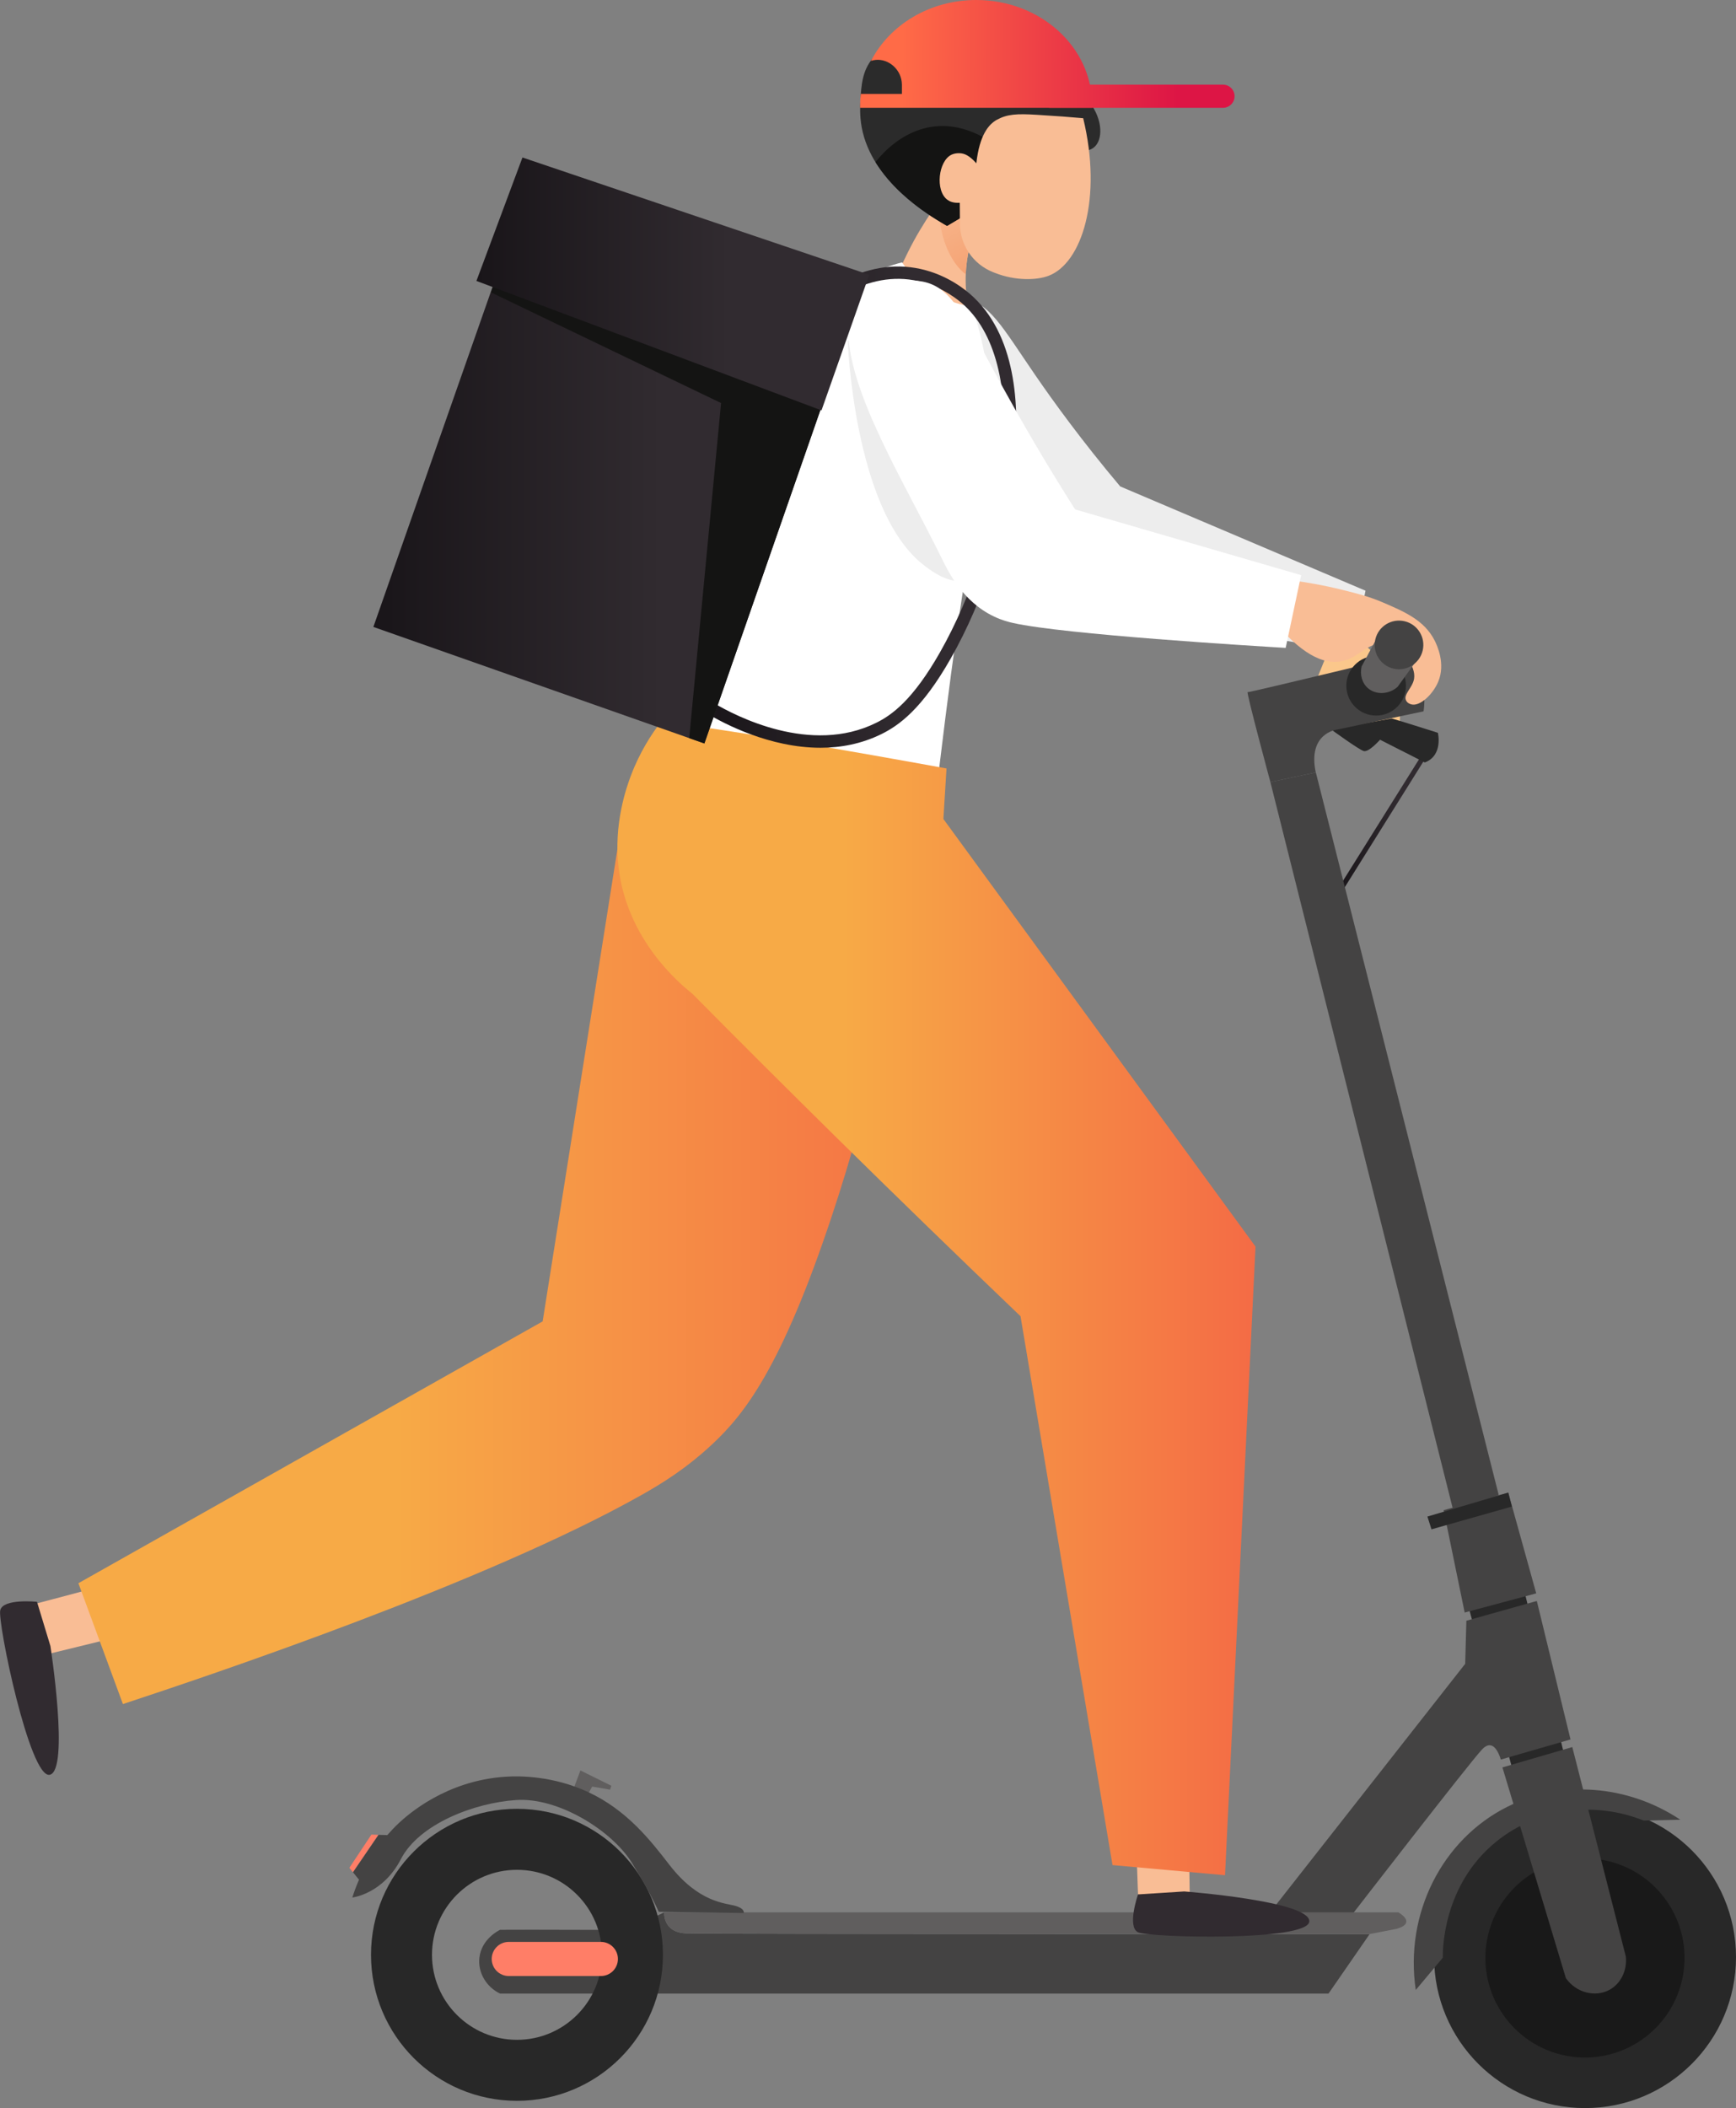
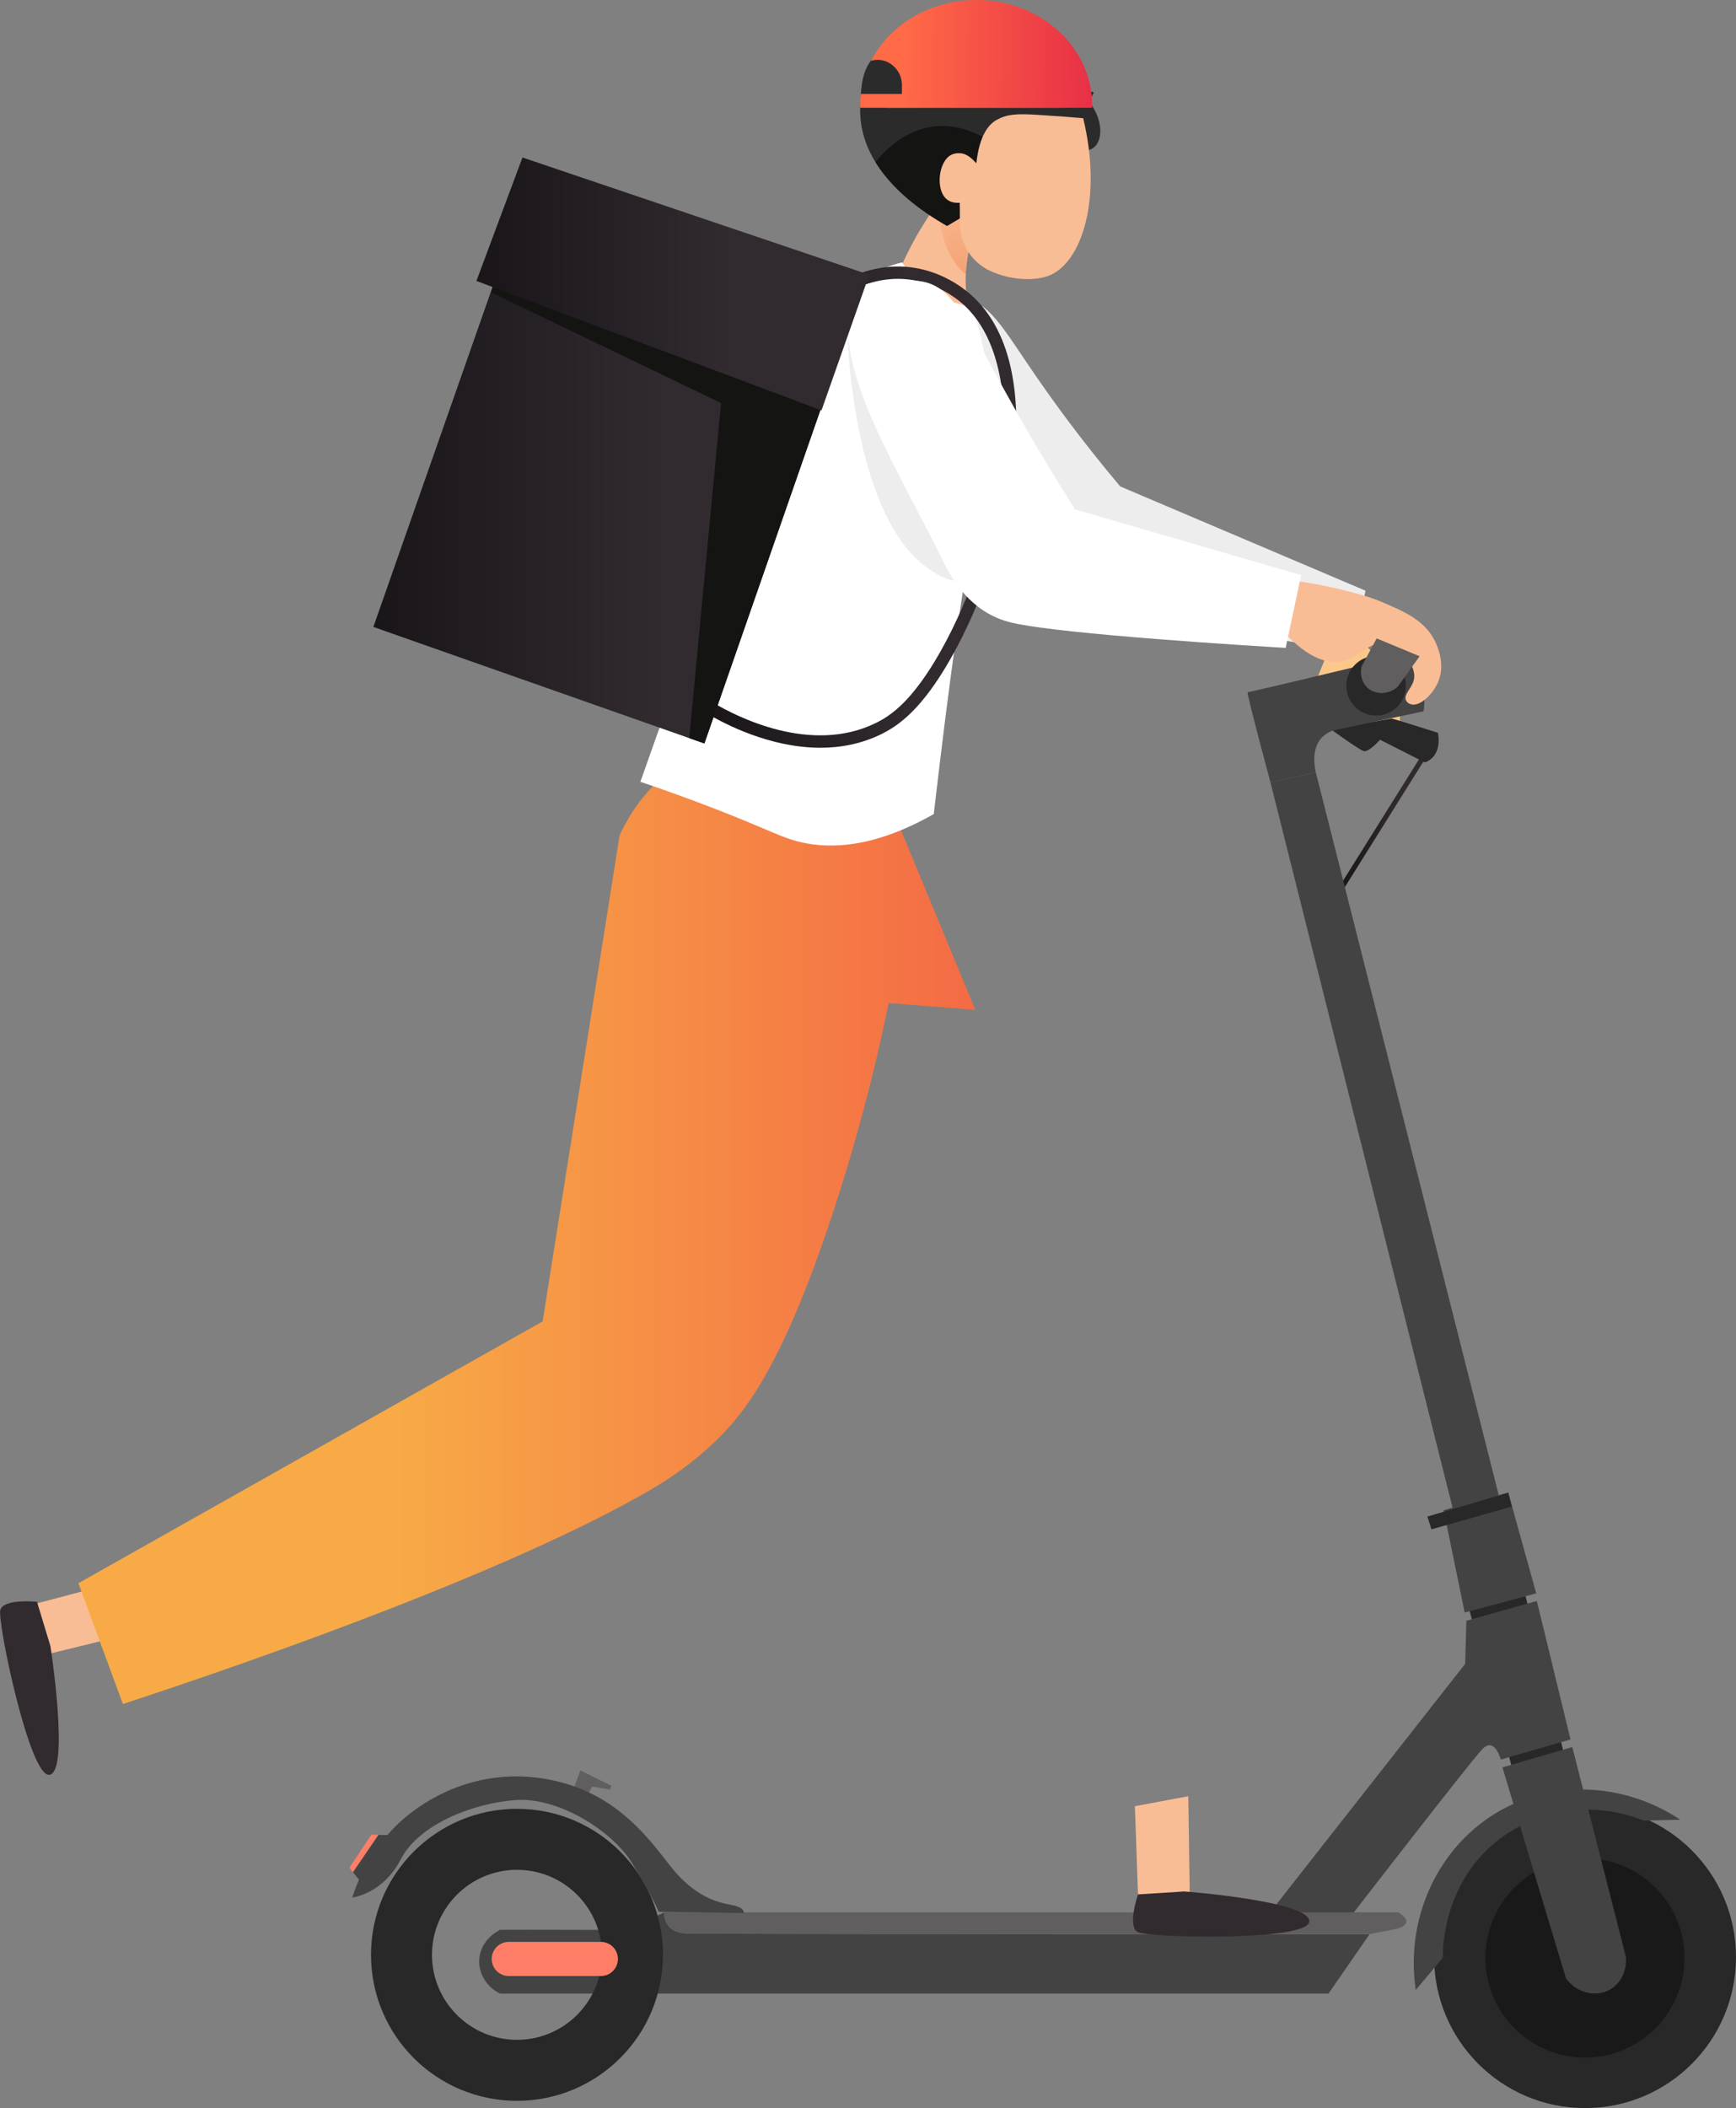
<svg xmlns="http://www.w3.org/2000/svg" version="1.1" x="0px" y="0px" viewBox="0 0 205.51 249.5" style="enable-background:new 0 0 205.51 249.5;" xml:space="preserve">
  <rect x="0" y="0" width="205.51" height="249.5" fill="#808080" stroke="none" />
  <style type="text/css">
	.st0{fill:#EDEDED;}
	.st1{fill:#FBC78B;}
	.st2{fill:#605E5E;}
	.st3{fill:#444343;}
	.st4{fill:url(#SVGID_1_);}
	.st5{fill:#282828;}
	.st6{fill:#191919;}
	.st7{fill:#FF7E67;}
	.st8{fill:#F9BD95;}
	.st9{fill:url(#SVGID_00000049915233182934334540000014256845988763705269_);}
	.st10{fill:#312B30;}
	.st11{fill:url(#SVGID_00000060713507225870488370000001803576855151317683_);}
	.st12{fill:#2B2B2B;}
	.st13{fill:#FFFFFF;}
	.st14{fill:url(#SVGID_00000116210220429863848550000015494856206564641154_);}
	.st15{fill:#141413;}
	.st16{fill:url(#SVGID_00000014606472823664352710000018250165668966271409_);}
	.st17{fill:url(#SVGID_00000114759734948917352780000014679582071985350548_);}
	.st18{fill:url(#SVGID_00000142875918079475572060000002165881771191536827_);}
	.st19{fill:url(#SVGID_00000009585121389934593000000005220175180062085817_);}
	.st20{fill:url(#SVGID_00000066501460481984621880000017601123472031821962_);}
</style>
  <g id="Layer_1">
</g>
  <g id="Layer_2">
    <g>
      <path class="st0" d="M105.18,38.02c-0.88,0.69-1.35,1.06-1.73,1.66c-2.89,4.58,5.81,12.57,14.09,25.38    c0.98,1.52,3.11,4.89,7.03,6.21c1.12,0.38,2.02,0.47,2.32,0.5c3.91,0.4,15.58,2.34,33.3,5.45c0.49-2.44,0.98-4.87,1.46-7.31    c-9.68-4.11-19.36-8.23-29.04-12.34c-4.56-5.42-7.89-10.02-10.08-13.21c-3.91-5.69-5.39-8.61-8.67-9.11    C111.22,34.84,107.69,36.04,105.18,38.02z" />
      <path class="st1" d="M158.19,74.68c4.93,0.96,7.67,7.12,7.54,10.41c-0.14,3.29-5.48,1.64-5.89,1.37    c-0.41-0.27-4.25-5.34-4.25-5.34L158.19,74.68z" />
      <polygon class="st2" points="67.78,212.02 68.71,209.54 72.37,211.35 72.22,211.81 70.1,211.45 69.48,212.59   " />
      <path class="st3" d="M78.63,226.33l-4.34,2.07c-5.03,0.03-10.06-0.03-15.09,0c-0.11,0.05-2.2,1.06-2.45,3.31    c-0.19,1.73,0.79,3.44,2.45,4.24h98.07l4.86-7.03c0,0-78.12,0-80.91-0.1C78.42,228.71,78.63,226.33,78.63,226.33z" />
      <g>
        <linearGradient id="SVGID_1_" gradientUnits="userSpaceOnUse" x1="100.27" y1="96.542" x2="111.731" y2="96.542" gradientTransform="matrix(-1 0 0 1 270.137 0)">
          <stop offset="0.355" style="stop-color:#312B30" />
          <stop offset="1" style="stop-color:#191519" />
        </linearGradient>
        <path class="st4" d="M158.7,105.53c-0.05,0-0.1-0.01-0.15-0.04c-0.14-0.08-0.18-0.26-0.09-0.4l10.88-17.39     c0.08-0.13,0.26-0.18,0.4-0.09c0.14,0.08,0.18,0.26,0.09,0.4l-10.88,17.39C158.89,105.48,158.79,105.53,158.7,105.53z" />
      </g>
      <path class="st5" d="M164.74,85.04c0.17,0,5.48,1.69,5.48,1.69s0.65,2.69-1.55,3.51l-5.3-2.69c0,0-1.34,1.52-1.93,1.34    c-0.59-0.17-3.89-2.58-3.89-2.58L164.74,85.04z" />
      <polygon class="st3" points="177.42,176.94 155.77,91.42 150.39,92.56 172.15,179.21   " />
      <polygon class="st5" points="173.73,189.75 179.04,209.38 185.17,207.66 180,186.44   " />
      <circle class="st5" cx="187.64" cy="231.63" r="17.87" />
      <path class="st5" d="M61.2,214.08c-9.54,0-17.28,7.73-17.28,17.28c0,9.54,7.73,17.28,17.28,17.28c9.54,0,17.28-7.73,17.28-17.28    C78.48,221.81,70.74,214.08,61.2,214.08z M61.2,241.42c-5.56,0-10.06-4.51-10.06-10.06c0-5.56,4.51-10.06,10.06-10.06    c5.56,0,10.06,4.51,10.06,10.06C71.26,236.91,66.76,241.42,61.2,241.42z" />
      <ellipse transform="matrix(0.23 -0.973 0.973 0.23 -80.903 361.026)" class="st6" cx="187.64" cy="231.63" rx="11.79" ry="11.79" />
      <path class="st6" d="M190.8,232.04c0,1.2-0.98,2.18-2.18,2.18c-1.2,0-2.18-0.98-2.18-2.18c0-1.2,0.98-2.18,2.18-2.18    C189.82,229.86,190.8,230.84,190.8,232.04z" />
      <path class="st3" d="M170.8,231.7l-3.2,3.82c-1.34-9.03,3.11-17.8,10.82-21.67c6.43-3.23,14.28-2.61,20.5,1.52    c-1.45,0.03-2.89,0.07-4.34,0.1c-5.9-2.36-12.57-1.43-17.4,2.45C170.82,223.04,170.79,230.74,170.8,231.7z" />
      <path class="st3" d="M177.86,209.18l8.27-2.41l6.34,24.8c0.17,1.64-0.6,3.2-1.93,3.93c-1.66,0.91-3.94,0.38-5.17-1.38    C182.87,225.8,180.37,217.49,177.86,209.18z" />
      <path class="st3" d="M185.92,205.87c-2.75,0.79-5.5,1.58-8.25,2.38c-0.17-0.56-0.58-1.61-1.25-1.69c-0.42-0.05-0.79,0.3-0.97,0.49    c-1.45,1.52-15.5,19.7-15.5,19.7h-9.92l23.42-29.83l0.14-5.1l8.34-2.34L185.92,205.87z" />
      <path class="st3" d="M173.39,190.85l8.47-2.27c-1.1-3.97-2.2-7.95-3.31-11.92c-2.55,0.69-5.1,1.38-7.65,2.07    C171.73,182.77,172.56,186.81,173.39,190.85z" />
      <polygon class="st5" points="168.98,179.49 178.55,176.66 178.97,178.31 169.46,181   " />
      <path class="st3" d="M150.39,92.56c0,0-2.89-10.7-2.69-10.64c0.21,0.05,19.63-4.65,19.63-4.65s1.71,3.77,1.19,6.92l-10.28,2.17    c0,0-3.46,0.41-2.48,5.06L150.39,92.56z" />
      <path class="st5" d="M166.44,81.16c0,1.95-1.58,3.53-3.53,3.53c-1.95,0-3.53-1.58-3.53-3.53c0-1.95,1.58-3.53,3.53-3.53    C164.86,77.63,166.44,79.21,166.44,81.16z" />
      <path class="st2" d="M165.53,226.33H78.63c0,0-0.21,2.38,2.58,2.48c2.79,0.1,80.91,0.1,80.91,0.1l3.2-0.62    C167.81,227.57,165.53,226.33,165.53,226.33z" />
      <polygon class="st7" points="43.97,217.13 41.36,221.06 41.78,221.59 44.8,217.16   " />
      <path class="st3" d="M87.07,225.57c-1.17-0.34-4.34-0.34-7.85-4.89c-2.23-2.89-5.02-6.45-9.57-8.57    c-4.17-1.94-8.11-1.94-9.78-1.83c-7.08,0.45-11.61,4.51-12.68,5.51c-0.49,0.46-0.93,0.93-1.34,1.4l-1.04-0.03l-3.02,4.43    l0.71,0.88c-0.36,0.82-0.61,1.54-0.79,2.11c0,0,3.62-0.41,5.75-4.55c2.14-4.13,8.61-6.65,13.64-6.99    c5.03-0.34,11.37,3.65,13.71,7.44s3.17,5.79,3.17,5.79l10.06,0.14C88.03,226.4,88.24,225.92,87.07,225.57z" />
      <path class="st7" d="M71.13,233.87h-10.9c-1.11,0-2.02-0.9-2.02-2.02l0,0c0-1.11,0.9-2.02,2.02-2.02h10.9    c1.11,0,2.02,0.9,2.02,2.02l0,0C73.15,232.97,72.25,233.87,71.13,233.87z" />
      <path class="st8" d="M152.96,68.69c1.49,0.2,3.59,0.53,6.06,1.15c1.8,0.45,3.07,0.77,4.66,1.45c2.57,1.1,4.9,2.1,6.13,4.47    c0.31,0.6,1.34,2.79,0.45,4.92c-0.61,1.47-2.16,2.98-3.21,2.68c-0.06-0.02-0.44-0.12-0.6-0.46c-0.35-0.72,0.77-1.49,0.95-2.56    c0.26-1.55-1.48-3.71-3.34-4.1c-2.12-0.44-3.11,1.69-5.39,2.05c-1.88,0.3-4.6-0.61-8.44-5.5    C151.14,71.43,152.05,70.06,152.96,68.69z" />
      <path class="st8" d="M115.31,27.42c-0.51,1.43-1.09,3.64-0.98,6.36c0.06,1.49,0.31,2.78,0.59,3.8c-1.12-0.05-2.59-0.22-4.24-0.76    c-2.32-0.75-4-1.89-5.04-2.73c0.48-1.31,1.08-2.73,1.83-4.22c0.93-1.87,1.92-3.49,2.86-4.87c0.27-1.14,0.55-2.27,0.82-3.41    c2.04-0.68,4.09-1.35,6.13-2.03C116.63,22.17,115.97,24.79,115.31,27.42z" />
      <linearGradient id="SVGID_00000003791383303529996550000001688874127002051745_" gradientUnits="userSpaceOnUse" x1="154.581" y1="-297.265" x2="146.594" y2="-285.842" gradientTransform="matrix(-0.994 -0.109 -0.109 0.994 232.205 333.221)">
        <stop offset="0" style="stop-color:#F9BD95" />
        <stop offset="1" style="stop-color:#F49E6E" />
      </linearGradient>
      <path style="fill:url(#SVGID_00000003791383303529996550000001688874127002051745_);" d="M111.88,21.75l3.58,0.95l0.79,0.95    c-0.31,1.25-0.63,2.51-0.94,3.76c-0.43,1.19-0.9,2.94-0.98,5.06c-1.79-1.34-3.36-4.57-3.19-8.96L111.88,21.75z" />
      <polygon class="st8" points="3.88,189.9 13.98,187.22 16.54,193.11 3.97,196.18   " />
      <path class="st10" d="M4.38,189.58l1.59,5.24c0,0,2.28,14.72-0.08,15.23c-2.36,0.51-6.21-18.07-5.86-19.48    C0.38,189.16,4.38,189.58,4.38,189.58z" />
      <linearGradient id="SVGID_00000120539569552602991820000017303261980283785351_" gradientUnits="userSpaceOnUse" x1="154.665" y1="143.71" x2="260.844" y2="143.71" gradientTransform="matrix(-1 0 0 1 270.137 0)">
        <stop offset="0" style="stop-color:#F46B45" />
        <stop offset="0.645" style="stop-color:#F7AA46" />
      </linearGradient>
      <path style="fill:url(#SVGID_00000120539569552602991820000017303261980283785351_);" d="M98.25,86.97    c-7.4-3.61-16.74,1.29-21.51,6.67c-1.72,1.94-2.77,3.87-3.39,5.23c-3.04,19.17-6.07,38.35-9.11,57.52    c-18.32,10.33-36.64,20.66-54.96,30.99c1.76,4.77,3.52,9.54,5.27,14.3c10.3-3.39,43-14.37,61.39-24.74    c2.34-1.32,5.27-3.1,8.43-6.06c3.71-3.48,8.14-8.99,14.11-26.98c2.12-6.38,4.61-14.9,6.72-25.18c3.42,0.27,6.84,0.53,10.26,0.8    c-3.65-8.82-7.31-17.65-10.96-26.47C103.49,91.27,101.55,88.58,98.25,86.97z" />
      <path class="st12" d="M105.32,5.44c-0.52,0.23-1.33,0.66-2.01,1.47c-1.25,1.46-1.35,3.25-1.45,4.97c-0.04,0.66-0.1,1.82,0.15,3.19    c1.19,6.43,7.98,10.42,9.74,11.46c0.16,0.09,0.29,0.17,0.36,0.21c5.04-3,10.09-6,15.13-9c0.51,0.12,1.57,0.28,2.27-0.3    c1.05-0.86,1.11-3.22-0.57-5.41c0.18-0.37,0.37-0.73,0.55-1.1c-1.52-0.38-3.82-1.16-6.04-2.93c-2.02-1.61-2.17-2.59-4.21-4.03    c-0.96-0.68-3.64-2.49-7.19-2.16C108.29,2.17,105.94,4.72,105.32,5.44z" />
      <path class="st13" d="M116.13,39.96c-0.37-1.57-0.78-2.85-1.07-3.68c-1.08-0.15-3.1-0.58-5.16-2.02c-1.58-1.1-2.56-2.37-3.11-3.21    c-1.19,0.3-3.06,0.9-5,2.2c0,0-2.9,1.95-4.99,5.44c-2.62,4.37-10.89,25.12-20.99,53.84c2.09,0.7,5.21,1.79,8.97,3.25    c6.41,2.49,7.74,3.38,10.12,3.92c3.4,0.76,8.5,0.69,15.64-3.35c1.88-16.18,3.54-28.33,5.29-36.73    C116.55,56.23,118.23,48.87,116.13,39.96z" />
      <path class="st0" d="M110.5,47.46l-10.15-7.21c0,0,0.69,19.81,8.75,26.43c2.24,1.84,3.89,2.3,5.1,2c0.54-3.4,1.09-6.42,1.64-9.07    c0.05-0.22,0.1-0.47,0.15-0.72L110.5,47.46z" />
      <polygon class="st8" points="134.72,224.21 134.35,213.77 140.67,212.59 140.86,225.52   " />
      <path class="st10" d="M134.72,224.21l5.47-0.35c0,0,14.85,1.12,14.81,3.53c-0.04,2.41-19.01,1.95-20.3,1.29    C133.4,228.01,134.72,224.21,134.72,224.21z" />
      <linearGradient id="SVGID_00000088830459325193424990000010335833590357239469_" gradientUnits="userSpaceOnUse" x1="121.512" y1="153.699" x2="197.045" y2="153.699" gradientTransform="matrix(-1 0 0 1 270.137 0)">
        <stop offset="0" style="stop-color:#F46B45" />
        <stop offset="0.645" style="stop-color:#F7AA46" />
      </linearGradient>
-       <path style="fill:url(#SVGID_00000088830459325193424990000010335833590357239469_);" d="M148.63,147.54    c-12.32-16.87-36.95-50.61-36.95-50.61l0.37-5.98c0,0-26.72-4.9-33.82-5.5c-1.08,1.4-2.48,3.53-3.55,6.36    c-0.49,1.32-2.07,5.66-1.45,10.89c1.01,8.51,7.19,13.69,8.73,14.91c5.62,5.68,11.28,11.32,16.97,16.93    c7.24,7.13,14.53,14.21,21.88,21.24c3.63,21.65,7.26,43.31,10.89,64.96c4.44,0.4,8.88,0.8,13.32,1.2    C146.22,197.14,147.42,172.34,148.63,147.54z" />
      <path class="st15" d="M117.64,23.45l-0.85-6.99c-6.03-3.53-10.72-0.33-13.15,2.72c2.47,4.02,6.75,6.54,8.11,7.34    c0.23,0.13,0.36,0.21,0.37,0.21C113.95,25.64,115.8,24.55,117.64,23.45z" />
      <path class="st8" d="M128.23,13.99c2.29,9.47-0.14,17.17-4.12,18.66c-1.35,0.51-3.87,0.62-6.35-0.36    c-0.08-0.03-0.16-0.06-0.25-0.1c-2.32-0.94-3.85-3.18-3.87-5.69l-0.02-2.5c-0.77,0.05-1.22-0.17-1.46-0.35    c-1.48-1.08-1.08-4.6,0.48-5.34c0.43-0.2,1.07-0.26,1.61-0.04c0.69,0.28,1.33,1.06,1.33,1.06c0.37-3.38,1.49-4.64,2.44-5.16    c1.22-0.66,2.35-0.73,4.74-0.58C124.94,13.72,126.8,13.86,128.23,13.99z" />
      <path class="st2" d="M162.97,75.56c-0.59,1.1-1.19,2.2-1.78,3.31c-0.23,0.97,0.05,1.98,0.75,2.58c0.92,0.8,2.45,0.78,3.51-0.16    c0.87-1.21,1.74-2.41,2.61-3.62C166.37,76.97,164.67,76.27,162.97,75.56z" />
-       <ellipse transform="matrix(0.23 -0.973 0.973 0.23 53.318 219.916)" class="st3" cx="165.6" cy="76.27" rx="2.88" ry="2.88" />
      <g>
        <linearGradient id="SVGID_00000144326311460725695700000009534723104393857725_" gradientUnits="userSpaceOnUse" x1="149.815" y1="60.027" x2="186.383" y2="60.027" gradientTransform="matrix(-1 0 0 1 270.137 0)">
          <stop offset="0.355" style="stop-color:#312B30" />
          <stop offset="1" style="stop-color:#191519" />
        </linearGradient>
        <path style="fill:url(#SVGID_00000144326311460725695700000009534723104393857725_);" d="M97.13,88.5c2.38,0,4.85-0.45,7.24-1.63     c2.01-1,4.76-2.91,8.18-8.94c3.93-6.91,6.74-15.66,7.53-23.41c0.65-6.4,0.26-15.02-5.32-19.79c-1.15-0.98-3.59-2.69-6.98-3.1     c-6.81-0.83-12.16,4.31-13.63,5.91l1.08,0.99c1.36-1.47,6.25-6.19,12.38-5.45c3.13,0.38,5.38,2.06,6.21,2.76     c3.98,3.39,5.69,9.97,4.81,18.52c-0.77,7.56-3.52,16.09-7.35,22.84c-3.23,5.68-5.73,7.45-7.56,8.35     c-7.74,3.84-16.67-0.82-19.22-2.34l-0.75,1.26C85.7,85.64,91.12,88.5,97.13,88.5z" />
      </g>
      <path class="st13" d="M100.91,36.79c-0.49,0.98-0.5,1.9-0.5,2.34c0.09,7.43,6.63,17.91,11.02,26.85c0.8,1.63,2.51,5.22,6.25,6.99    c0.94,0.45,1.75,0.65,2.24,0.76c6.01,1.36,28.45,2.72,32.28,2.95c0.61-2.87,1.22-5.74,1.83-8.61c-8.92-2.59-17.84-5.18-26.76-7.78    c-3.71-5.84-6.53-10.78-8.47-14.3c-4.59-8.35-5.97-11.95-9.56-12.66C106.35,32.77,102.26,34.12,100.91,36.79z" />
      <linearGradient id="SVGID_00000013908638908451072520000005124670267158159529_" gradientUnits="userSpaceOnUse" x1="172.879" y1="60.544" x2="225.938" y2="60.544" gradientTransform="matrix(-1 0 0 1 270.137 0)">
        <stop offset="0.355" style="stop-color:#312B30" />
        <stop offset="1" style="stop-color:#191519" />
      </linearGradient>
      <path style="fill:url(#SVGID_00000013908638908451072520000005124670267158159529_);" d="M83.38,87.99L44.2,74.2    c4.8-13.7,9.61-27.4,14.41-41.1c12.88,5.01,25.76,10.01,38.65,15.02C92.63,61.41,88.01,74.7,83.38,87.99z" />
      <path class="st15" d="M59.69,33.52c-0.54,0.21-1.01,0.39-1.36,0.52l-0.2,0.57L85.36,47.7l-3.77,39.66l1.8,0.63    c4.62-13.29,9.25-26.58,13.87-39.87C84.74,43.25,72.21,38.38,59.69,33.52z" />
      <linearGradient id="SVGID_00000140710655615536881260000013303267314888835488_" gradientUnits="userSpaceOnUse" x1="167.233" y1="33.602" x2="213.733" y2="33.602" gradientTransform="matrix(-1 0 0 1 270.137 0)">
        <stop offset="0.355" style="stop-color:#312B30" />
        <stop offset="1" style="stop-color:#191519" />
      </linearGradient>
      <path style="fill:url(#SVGID_00000140710655615536881260000013303267314888835488_);" d="M97.25,48.57    C83.64,43.46,70.02,38.35,56.4,33.25c1.82-4.87,3.63-9.74,5.45-14.61c13.68,4.63,27.37,9.26,41.05,13.88L97.25,48.57z" />
      <linearGradient id="SVGID_00000026138050537007498630000013914290253676112261_" gradientUnits="userSpaceOnUse" x1="130.659" y1="11.428" x2="163.445" y2="11.211" gradientTransform="matrix(-1 0 0 1 270.137 0)">
        <stop offset="0" style="stop-color:#DD1545" />
        <stop offset="1" style="stop-color:#FF6B47" />
      </linearGradient>
-       <path style="fill:url(#SVGID_00000026138050537007498630000013914290253676112261_);" d="M125.46,10.02h19.32    c0.76,0,1.37,0.62,1.37,1.37l0,0c0,0.76-0.62,1.37-1.37,1.37h-20.6L125.46,10.02z" />
+       <path style="fill:url(#SVGID_00000026138050537007498630000013914290253676112261_);" d="M125.46,10.02c0.76,0,1.37,0.62,1.37,1.37l0,0c0,0.76-0.62,1.37-1.37,1.37h-20.6L125.46,10.02z" />
      <linearGradient id="SVGID_00000051377364290712596570000008688830717140529574_" gradientUnits="userSpaceOnUse" x1="130.627" y1="6.588" x2="163.412" y2="6.371" gradientTransform="matrix(-1 0 0 1 270.137 0)">
        <stop offset="0" style="stop-color:#DD1545" />
        <stop offset="1" style="stop-color:#FF6B47" />
      </linearGradient>
      <path style="fill:url(#SVGID_00000051377364290712596570000008688830717140529574_);" d="M115.57,0c-5.52,0-10.27,2.95-12.46,7.21    c0.18-0.06,0.36-0.1,0.55-0.12c1.57-0.15,3.09,1.17,3.11,2.93c0,0.37,0,0.73,0,1.1h-4.87c-0.05,0.44-0.08,0.88-0.08,1.33    c0,0.1,0,0.21,0,0.31h27.46c0-0.1,0-0.21,0-0.31C129.31,5.58,123.16,0,115.57,0z" />
    </g>
  </g>
</svg>